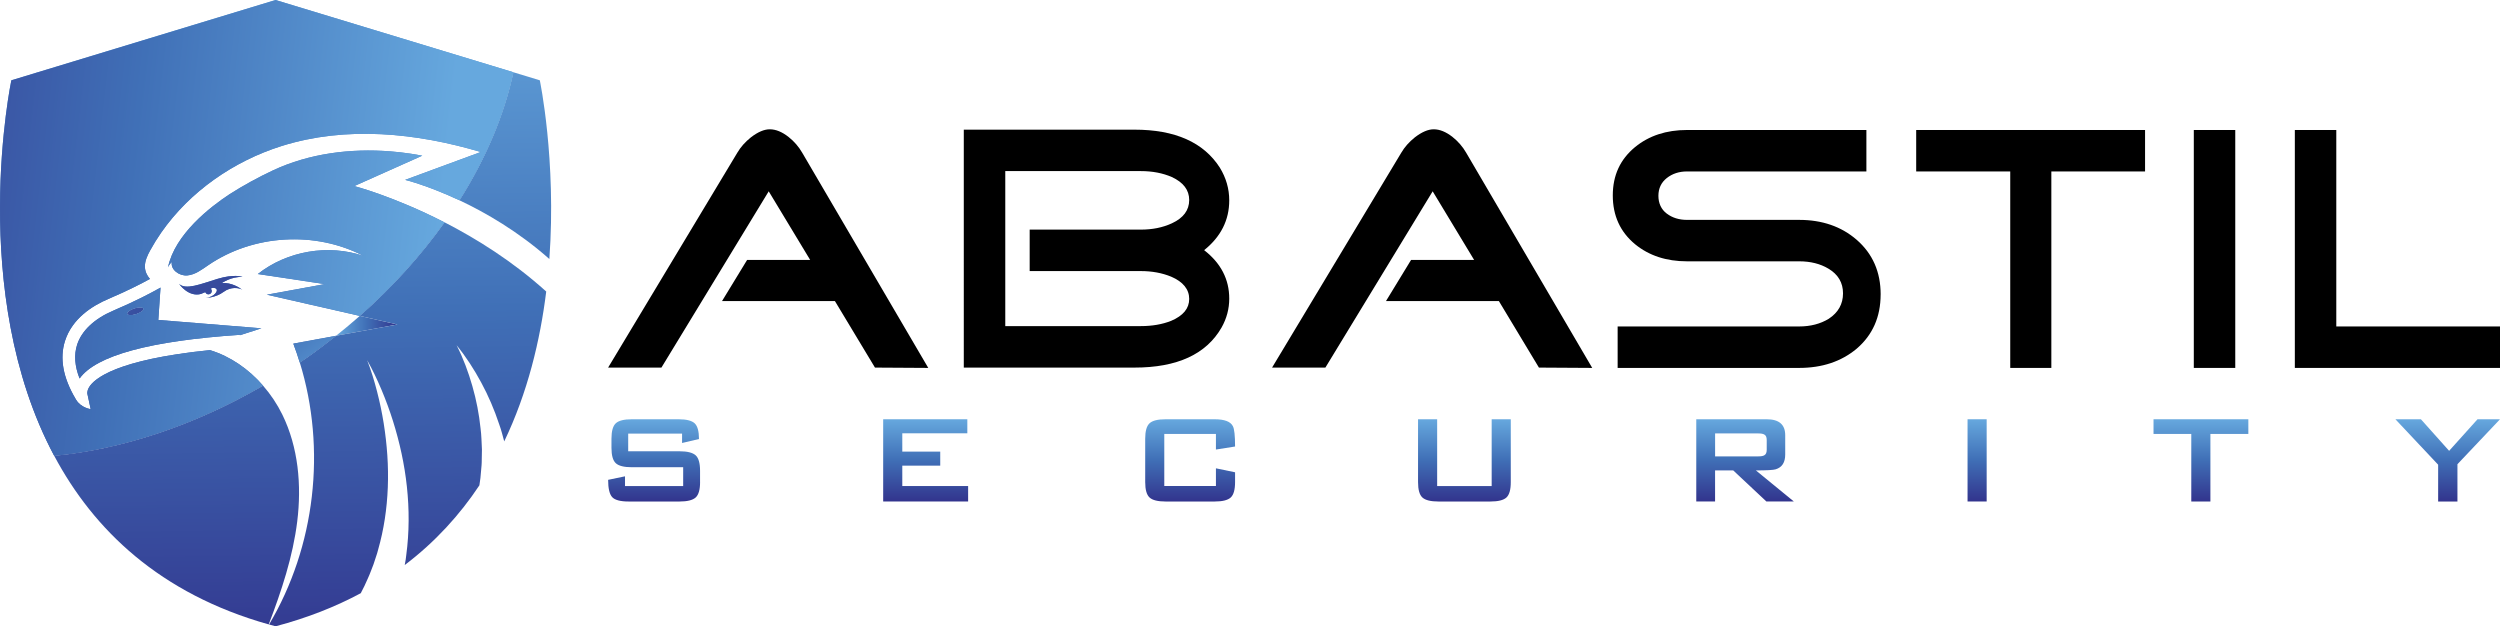
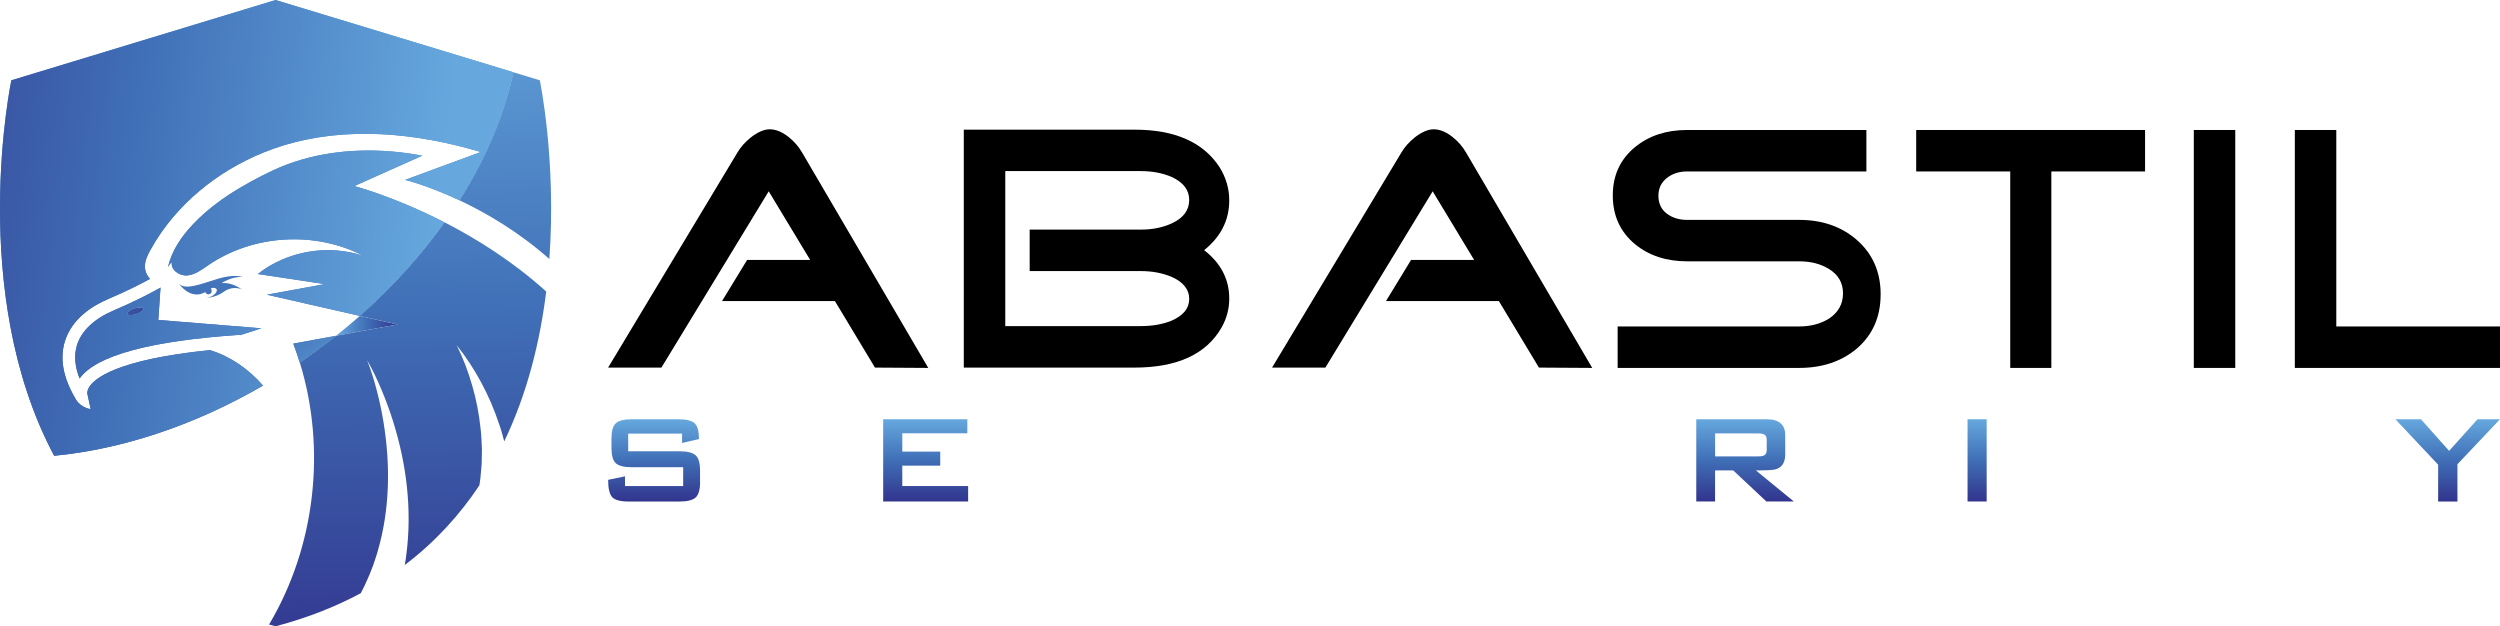
<svg xmlns="http://www.w3.org/2000/svg" xmlns:xlink="http://www.w3.org/1999/xlink" id="Layer_2" viewBox="0 0 974.46 244.12">
  <defs>
    <style>.cls-1{fill:url(#linear-gradient);}.cls-2{fill:url(#linear-gradient-8);}.cls-3{fill:url(#linear-gradient-9);}.cls-4{fill:url(#linear-gradient-3);}.cls-5{fill:url(#linear-gradient-4);}.cls-6{fill:url(#linear-gradient-2);}.cls-7{fill:url(#linear-gradient-6);}.cls-8{fill:url(#linear-gradient-7);}.cls-9{fill:url(#linear-gradient-5);}.cls-10{fill:url(#linear-gradient-14);}.cls-11{fill:url(#linear-gradient-18);}.cls-12{fill:url(#linear-gradient-22);}.cls-13{fill:url(#linear-gradient-20);}.cls-14{fill:url(#linear-gradient-21);}.cls-15{fill:url(#linear-gradient-23);}.cls-16{fill:url(#linear-gradient-15);}.cls-17{fill:url(#linear-gradient-19);}.cls-18{fill:url(#linear-gradient-16);}.cls-19{fill:url(#linear-gradient-17);}.cls-20{fill:url(#linear-gradient-13);}.cls-21{fill:url(#linear-gradient-12);}.cls-22{fill:url(#linear-gradient-10);}.cls-23{fill:url(#linear-gradient-11);}</style>
    <linearGradient id="linear-gradient" x1="130.99" y1="127.01" x2="154.9" y2="127.01" gradientTransform="matrix(1, 0, 0, 1, 0, 0)" gradientUnits="userSpaceOnUse">
      <stop offset="0" stop-color="#66a8de" />
      <stop offset=".49" stop-color="#4070b7" />
      <stop offset="1" stop-color="#32348d" />
    </linearGradient>
    <linearGradient id="linear-gradient-2" x1="66.22" y1="-13.48" x2="69.88" y2="262.13" xlink:href="#linear-gradient" />
    <linearGradient id="linear-gradient-3" x1="195.7" y1="-15.2" x2="199.36" y2="260.41" xlink:href="#linear-gradient" />
    <linearGradient id="linear-gradient-4" x1="156.32" y1="-14.68" x2="159.97" y2="260.93" xlink:href="#linear-gradient" />
    <linearGradient id="linear-gradient-5" x1="-493.28" y1="-1203.26" x2="-491.27" y2="-1052.05" gradientTransform="translate(1361.89 1128.83) rotate(-35.1) scale(1 1.45)" xlink:href="#linear-gradient" />
    <linearGradient id="linear-gradient-6" x1="99.12" y1="-13.92" x2="102.78" y2="261.69" xlink:href="#linear-gradient" />
    <linearGradient id="linear-gradient-7" x1="-403.5" y1="-1037.79" x2="-528.5" y2="-1198.76" gradientTransform="translate(1361.89 1128.83) rotate(-35.1) scale(1 1.45)" xlink:href="#linear-gradient" />
    <linearGradient id="linear-gradient-8" x1="80.53" y1="-13.67" x2="84.19" y2="261.94" xlink:href="#linear-gradient" />
    <linearGradient id="linear-gradient-9" x1="-462.36" y1="-1203.67" x2="-460.35" y2="-1052.46" gradientTransform="translate(1361.89 1128.83) rotate(-35.1) scale(1 1.45)" xlink:href="#linear-gradient" />
    <linearGradient id="linear-gradient-10" x1="63.64" y1="-13.45" x2="67.3" y2="262.16" xlink:href="#linear-gradient" />
    <linearGradient id="linear-gradient-11" x1="-439.58" y1="-1009.77" x2="-564.58" y2="-1170.74" gradientTransform="translate(1361.89 1128.83) rotate(-35.1) scale(1 1.45)" xlink:href="#linear-gradient" />
    <linearGradient id="linear-gradient-12" x1="120.71" y1="-14.2" x2="124.37" y2="261.4" xlink:href="#linear-gradient" />
    <linearGradient id="linear-gradient-13" x1="137.2" y1="153.18" x2="90.93" y2="93.6" xlink:href="#linear-gradient" />
    <linearGradient id="linear-gradient-14" x1="117.91" y1="-14.17" x2="121.57" y2="261.44" xlink:href="#linear-gradient" />
    <linearGradient id="linear-gradient-15" x1="-389.21" y1="-1048.78" x2="-514.21" y2="-1209.75" gradientTransform="translate(1361.89 1128.83) rotate(-35.1) scale(1 1.45)" xlink:href="#linear-gradient" />
    <linearGradient id="linear-gradient-16" x1="254.96" y1="195.47" x2="254.96" y2="163.42" gradientTransform="matrix(1, 0, 0, 1, 0, 0)" gradientUnits="userSpaceOnUse">
      <stop offset="0" stop-color="#32348d" />
      <stop offset=".51" stop-color="#4070b7" />
      <stop offset="1" stop-color="#66a8de" />
    </linearGradient>
    <linearGradient id="linear-gradient-17" x1="360.81" x2="360.81" xlink:href="#linear-gradient-16" />
    <linearGradient id="linear-gradient-18" x1="463.9" x2="463.9" xlink:href="#linear-gradient-16" />
    <linearGradient id="linear-gradient-19" x1="570.8" x2="570.8" xlink:href="#linear-gradient-16" />
    <linearGradient id="linear-gradient-20" x1="680.19" x2="680.19" xlink:href="#linear-gradient-16" />
    <linearGradient id="linear-gradient-21" x1="770.64" x2="770.64" xlink:href="#linear-gradient-16" />
    <linearGradient id="linear-gradient-22" x1="857.89" x2="857.89" xlink:href="#linear-gradient-16" />
    <linearGradient id="linear-gradient-23" x1="954.08" x2="954.08" xlink:href="#linear-gradient-16" />
  </defs>
  <g id="Layer_1-2">
    <g>
      <g>
        <path class="cls-1" d="M140.24,123.14c-2.98,2.63-6.07,5.21-9.25,7.73,7.97-1.46,15.94-2.93,23.91-4.39-4.89-1.11-9.78-2.23-14.66-3.34Z" />
-         <path class="cls-6" d="M104.74,243.39c4.96-13.03,9.42-26.35,11.12-40.18,1.73-14.08,.44-28.83-5.8-41.58-1.99-4.07-4.55-7.9-7.54-11.33-26.99,15.67-55.17,24.82-81.4,27.35,15.34,28.78,41.11,53.78,83.62,65.74Z" />
        <path class="cls-4" d="M214.13,100.96c2.79-38.68-3.72-69.66-3.72-69.66l-10.32-3.14c-3.53,16.53-10.65,33.5-21.02,49.91,10.25,4.82,22.94,12.16,35.07,22.89Z" />
        <path class="cls-5" d="M140.24,123.14c4.89,1.11,9.78,2.23,14.66,3.34-7.97,1.46-15.94,2.93-23.91,4.39-3.62,2.87-7.33,5.69-11.18,8.4-.98,.69-1.98,1.34-2.96,2.01,10.42,33.7,6.07,71.79-11.97,102.14,.84,.24,1.68,.47,2.54,.7,12.41-3.28,23.42-7.65,33.2-12.9,.99-1.87,1.93-3.77,2.75-5.73,.85-1.8,1.48-3.7,2.23-5.56l.94-2.86,.47-1.44,.4-1.46c2.22-7.76,3.43-15.92,3.75-24.19,.33-8.28-.28-16.67-1.6-25-.67-4.16-1.54-8.31-2.6-12.42-1.06-4.11-2.3-8.19-3.85-12.17,2.11,3.72,3.95,7.61,5.61,11.57,1.67,3.97,3.16,8.02,4.46,12.15,2.59,8.26,4.49,16.82,5.42,25.59,.94,8.76,.95,17.73-.25,26.68l-.21,1.68-.29,1.67-.09,.51c11.94-9.05,21.5-19.62,29.1-31.07,.32-1.93,.55-3.88,.67-5.85l.18-2.02c.08-.68,.04-1.35,.07-2.03l.07-4.09c-.15-2.72-.17-5.49-.54-8.23-.57-5.5-1.62-11.03-3.19-16.46-1.55-5.43-3.53-10.8-6.14-15.92,3.65,4.45,6.8,9.37,9.58,14.51,2.79,5.15,5.13,10.59,7,16.25,.8,2.19,1.38,4.45,1.98,6.72,9.11-18.97,14-39.29,16.37-58.42-13.05-11.79-27.2-20.6-39.64-26.99-9.1,12.79-20.15,25.11-33.01,36.46Z" />
        <path class="cls-9" d="M52.39,120.18c-1.77,.57-3.04,1.53-2.84,2.16s1.8,.67,3.57,.11c1.77-.57,3.04-1.53,2.84-2.16s-1.8-.67-3.57-.11Z" />
        <path class="cls-7" d="M81.84,136.47h0c-36.65,3.7-45.15,11.19-47.11,14.47-.94,1.57-.66,2.61-.66,2.61l1.28,5.93s-3.7-.44-5.66-3.62h0s-.04-.07-.06-.1c-.05-.08-.1-.16-.15-.24-.01-.02-.02-.04-.03-.06-4.89-8.23-6.28-15.84-4.1-22.61,2.81-8.75,10.7-13.69,16.82-16.3,7.49-3.19,13.05-6.06,16.28-7.83-1.2-1.31-1.95-3.03-1.97-4.81-.02-2.27,1.01-4.41,2.1-6.4,1.3-2.36,2.72-4.65,4.26-6.86,11.18-16.05,28.32-27.87,46.88-33.72,25.29-7.97,52.63-5.11,77.68,2.32l-29.48,10.86s8.81,2.15,21.17,7.96c10.37-16.41,17.5-33.38,21.02-49.91L107.41,0,4.42,31.3S-12.93,113.79,21.12,177.65c26.23-2.53,54.41-11.68,81.4-27.35-5.57-6.39-12.67-11.38-20.69-13.83Z" />
        <path class="cls-8" d="M81.84,136.47h0c-36.65,3.7-45.15,11.19-47.11,14.47-.94,1.57-.66,2.61-.66,2.61l1.28,5.93s-3.7-.44-5.66-3.62h0s-.04-.07-.06-.1c-.05-.08-.1-.16-.15-.24-.01-.02-.02-.04-.03-.06-4.89-8.23-6.28-15.84-4.1-22.61,2.81-8.75,10.7-13.69,16.82-16.3,7.49-3.19,13.05-6.06,16.28-7.83-1.2-1.31-1.95-3.03-1.97-4.81-.02-2.27,1.01-4.41,2.1-6.4,1.3-2.36,2.72-4.65,4.26-6.86,11.18-16.05,28.32-27.87,46.88-33.72,25.29-7.97,52.63-5.11,77.68,2.32l-29.48,10.86s8.81,2.15,21.17,7.96c10.37-16.41,17.5-33.38,21.02-49.91L107.41,0,4.42,31.3S-12.93,113.79,21.12,177.65c26.23-2.53,54.41-11.68,81.4-27.35-5.57-6.39-12.67-11.38-20.69-13.83Z" />
        <path class="cls-2" d="M78.44,114.52c.63-.22,1.15-.45,1.59-.66,.18,.52,.68,.89,1.26,.87,.71-.02,1.28-.62,1.25-1.33-.01-.34-.16-.65-.38-.87,.49-.32,.88-.45,1.66-.22,1.84,.53-.14,3.56-3.64,3.81,0,0,3.84-.02,6.96-2.34,2.9-2.16,6.16-1.61,7.33-.8-.86-.68-4.11-2.96-8.02-2.64,0,0,3.54-2.56,8.08-2.4,0,0-3.16-1.27-9.82,.78-6.67,2.06-12.33,4.43-14.93,1.9,0,0,3.69,5.39,8.66,3.92Z" />
-         <path class="cls-3" d="M78.44,114.52c.63-.22,1.15-.45,1.59-.66,.18,.52,.68,.89,1.26,.87,.71-.02,1.28-.62,1.25-1.33-.01-.34-.16-.65-.38-.87,.49-.32,.88-.45,1.66-.22,1.84,.53-.14,3.56-3.64,3.81,0,0,3.84-.02,6.96-2.34,2.9-2.16,6.16-1.61,7.33-.8-.86-.68-4.11-2.96-8.02-2.64,0,0,3.54-2.56,8.08-2.4,0,0-3.16-1.27-9.82,.78-6.67,2.06-12.33,4.43-14.93,1.9,0,0,3.69,5.39,8.66,3.92Z" />
        <path class="cls-22" d="M62.56,112.1c-2.86,1.64-9.18,5.05-18.46,9.01-7.31,3.11-12.29,7.82-14.04,13.25-1.27,3.94-.94,8.35,.96,13.17,6.4-8.94,27.41-14.67,62.49-17.02v.15h.01c2.79-.89,5.58-1.79,8.37-2.69-13.39-1.09-26.79-2.17-40.18-3.26,.29-4.21,.57-8.41,.86-12.62Zm-9.45,10.35c-1.77,.57-3.37,.52-3.57-.11s1.07-1.59,2.84-2.16c1.77-.57,3.37-.52,3.57,.11s-1.07,1.59-2.84,2.16Z" />
        <path class="cls-23" d="M62.56,112.1c-2.86,1.64-9.18,5.05-18.46,9.01-7.31,3.11-12.29,7.82-14.04,13.25-1.27,3.94-.94,8.35,.96,13.17,6.4-8.94,27.41-14.67,62.49-17.02v.15h.01c2.79-.89,5.58-1.79,8.37-2.69-13.39-1.09-26.79-2.17-40.18-3.26,.29-4.21,.57-8.41,.86-12.62Zm-9.45,10.35c-1.77,.57-3.37,.52-3.57-.11s1.07-1.59,2.84-2.16c1.77-.57,3.37-.52,3.57,.11s-1.07,1.59-2.84,2.16Z" />
        <path class="cls-21" d="M130.99,130.88c-5.55,1.02-11.11,2.04-16.66,3.06,.92,2.42,1.75,4.87,2.51,7.35,.99-.67,1.98-1.32,2.96-2.01,3.86-2.71,7.57-5.52,11.18-8.4Z" />
        <path class="cls-20" d="M130.99,130.88c-5.55,1.02-11.11,2.04-16.66,3.06,.92,2.42,1.75,4.87,2.51,7.35,.99-.67,1.98-1.32,2.96-2.01,3.86-2.71,7.57-5.52,11.18-8.4Z" />
        <path class="cls-10" d="M164.62,60.69c-1.56-.3-3.12-.58-4.69-.81-2.56-.38-5.14-.68-7.72-.88-15.55-1.22-31.63,.78-45.79,7.4-5.82,2.72-11.46,5.82-16.88,9.26-7.57,4.98-21.37,15.62-24.06,28.55,.35-.79,.85-1.5,1.49-2.08-.56,3.03,2.97,5.51,6.03,5.23,3.07-.27,5.66-2.28,8.21-4.02,17.52-11.97,41.69-13.39,60.5-3.58-13.75-4.7-29.81-1.96-41.22,7.05,8.69,1.31,17.38,2.62,26.07,3.93l-22.55,4.13c12.07,2.75,24.15,5.5,36.23,8.26,12.86-11.35,23.92-23.67,33.01-36.46-19.72-10.12-35.16-14.15-35.16-14.15l26.53-11.85Z" />
        <path class="cls-16" d="M164.62,60.69c-1.56-.3-3.12-.58-4.69-.81-2.56-.38-5.14-.68-7.72-.88-15.55-1.22-31.63,.78-45.79,7.4-5.82,2.72-11.46,5.82-16.88,9.26-7.57,4.98-21.37,15.62-24.06,28.55,.35-.79,.85-1.5,1.49-2.08-.56,3.03,2.97,5.51,6.03,5.23,3.07-.27,5.66-2.28,8.21-4.02,17.52-11.97,41.69-13.39,60.5-3.58-13.75-4.7-29.81-1.96-41.22,7.05,8.69,1.31,17.38,2.62,26.07,3.93l-22.55,4.13c12.07,2.75,24.15,5.5,36.23,8.26,12.86-11.35,23.92-23.67,33.01-36.46-19.72-10.12-35.16-14.15-35.16-14.15l26.53-11.85Z" />
      </g>
      <g>
        <g>
          <path d="M361.82,143.41l-20.77-.13-15.62-25.94h-43.99l9.77-16.02h24.58l-16.16-26.75-41.82,68.71h-20.78l50.38-83.78c1.27-2.17,3.03-4.16,5.3-5.98,2.72-2.08,5.16-3.12,7.33-3.12,2.35,0,4.8,1,7.33,2.99,2.17,1.72,3.94,3.76,5.3,6.11l49.15,83.91Z" />
          <path d="M479.14,116.39c0,3.99-1,7.74-2.99,11.27-5.97,10.41-17.29,15.62-33.95,15.62h-66.53V50.54h66.53c15.84,0,26.93,4.93,33.27,14.8,2.44,3.99,3.67,8.24,3.67,12.76,0,7.69-3.26,14.17-9.78,19.41,6.52,5.07,9.78,11.36,9.78,18.87Zm-15.61-38.43c0-3.89-2.27-6.88-6.79-8.96-3.53-1.54-7.56-2.31-12.08-2.31h-52.82v60.42h52.82c4.43,0,8.37-.68,11.81-2.04,4.71-1.99,7.06-4.84,7.06-8.55s-2.36-6.7-7.06-8.69c-3.53-1.45-7.47-2.17-11.81-2.17h-43.31v-16.16h43.31c4.52,0,8.55-.81,12.08-2.44,4.52-2.08,6.79-5.11,6.79-9.1Z" />
          <path d="M620.62,143.41l-20.77-.13-15.62-25.94h-43.99l9.77-16.02h24.58l-16.16-26.75-41.82,68.71h-20.78l50.38-83.78c1.27-2.17,3.03-4.16,5.3-5.98,2.72-2.08,5.16-3.12,7.33-3.12,2.35,0,4.8,1,7.33,2.99,2.17,1.72,3.94,3.76,5.3,6.11l49.15,83.91Z" />
          <path d="M733.04,114.76c0,8.78-3.12,15.84-9.37,21.18-5.97,4.98-13.44,7.47-22.4,7.47h-70.74v-16.16h70.74c4.43,0,8.28-1,11.54-2.99,3.71-2.44,5.57-5.75,5.57-9.91s-1.9-7.38-5.7-9.64c-3.17-1.9-6.97-2.85-11.4-2.85h-43.72c-8.06,0-14.8-2.22-20.23-6.66-5.79-4.8-8.69-11.13-8.69-19.01s2.89-14.07,8.69-18.87c5.43-4.43,12.17-6.65,20.23-6.65h69.93v16.16h-69.93c-3.08,0-5.7,.86-7.88,2.58-2.17,1.72-3.26,4.03-3.26,6.92s1.09,5.3,3.26,6.93c2.17,1.63,4.8,2.45,7.88,2.45h43.72c8.96,0,16.43,2.58,22.4,7.74,6.25,5.43,9.37,12.54,9.37,21.32Z" />
          <path d="M836.1,66.83h-36.52v76.58h-16.02V66.83h-36.66v-16.16h89.21v16.16Z" />
          <path d="M871.27,143.41h-16.16V50.67h16.16v92.74Z" />
          <path d="M974.46,143.41h-79.97V50.67h16.16V127.25h63.81v16.16Z" />
        </g>
        <g>
          <path class="cls-18" d="M272.88,187.9c0,2.98-.58,4.99-1.74,6.03-1.16,1.03-3.25,1.55-6.27,1.55h-19.82c-3.27,0-5.42-.58-6.46-1.74-1.03-1.16-1.55-3.4-1.55-6.71l6.58-1.37v3.79h22.67v-7.33h-20c-3.02,0-5.1-.52-6.24-1.55-1.14-1.04-1.71-3.04-1.71-6.03v-3.54c0-2.98,.57-4.99,1.71-6.03,1.14-1.04,3.22-1.55,6.24-1.55h18.2c3.07,0,5.16,.53,6.28,1.58,1.12,1.06,1.68,3.1,1.68,6.12l-6.59,1.55v-3.66h-21v6.89h20c3.02,0,5.11,.52,6.27,1.55s1.74,3.04,1.74,6.03v4.41Z" />
          <path class="cls-19" d="M377.36,195.47h-33.11v-32.05h32.8v5.47h-25.35v7.14h14.79v5.47h-14.79v7.95h25.66v6.03Z" />
-           <path class="cls-11" d="M481.41,187.9c0,2.98-.57,4.99-1.71,6.03-1.14,1.03-3.22,1.55-6.24,1.55h-19.13c-3.03,0-5.11-.52-6.24-1.55-1.14-1.04-1.71-3.04-1.71-6.03v-16.9c0-2.98,.57-4.99,1.71-6.03,1.14-1.04,3.22-1.55,6.24-1.55h19.13c3.81,0,6.17,.89,7.08,2.67,.58,1.04,.87,3.69,.87,7.95l-7.46,1.18v-6.09h-20.13v20.31h20.13v-6.9l7.46,1.55v3.79Z" />
-           <path class="cls-17" d="M588.88,187.9c0,2.98-.57,4.99-1.71,6.03-1.14,1.03-3.22,1.55-6.24,1.55h-20.25c-3.02,0-5.1-.52-6.24-1.55-1.14-1.04-1.71-3.04-1.71-6.03v-24.47h7.45v26.03h21.25v-26.03h7.45v24.47Z" />
          <path class="cls-13" d="M699.2,195.47h-10.69l-12.92-12.11h-7.08v12.11h-7.33v-32.05h27.46c4.8,0,7.21,2.07,7.21,6.21v7.52c0,3.11-1.24,5.03-3.73,5.78-.95,.29-3.52,.43-7.7,.43l14.79,12.11Zm-10.56-20.13v-3.85c0-1.08-.31-1.78-.93-2.11-.46-.29-1.26-.44-2.42-.44h-16.77v8.95h16.77c1.16,0,1.97-.14,2.42-.44,.62-.33,.93-1.04,.93-2.11Z" />
-           <path class="cls-14" d="M774.37,195.47h-7.45v-32.05h7.45v32.05Z" />
-           <path class="cls-12" d="M876.37,169.14h-14.79v26.34h-7.45v-26.34h-14.72v-5.72h36.96v5.72Z" />
+           <path class="cls-14" d="M774.37,195.47h-7.45v-32.05h7.45Z" />
          <path class="cls-15" d="M974.46,163.42l-16.59,17.52v14.54h-7.52v-14.35l-16.65-17.7h9.94l10.99,12.3,11.06-12.3h8.76Z" />
        </g>
      </g>
    </g>
  </g>
</svg>